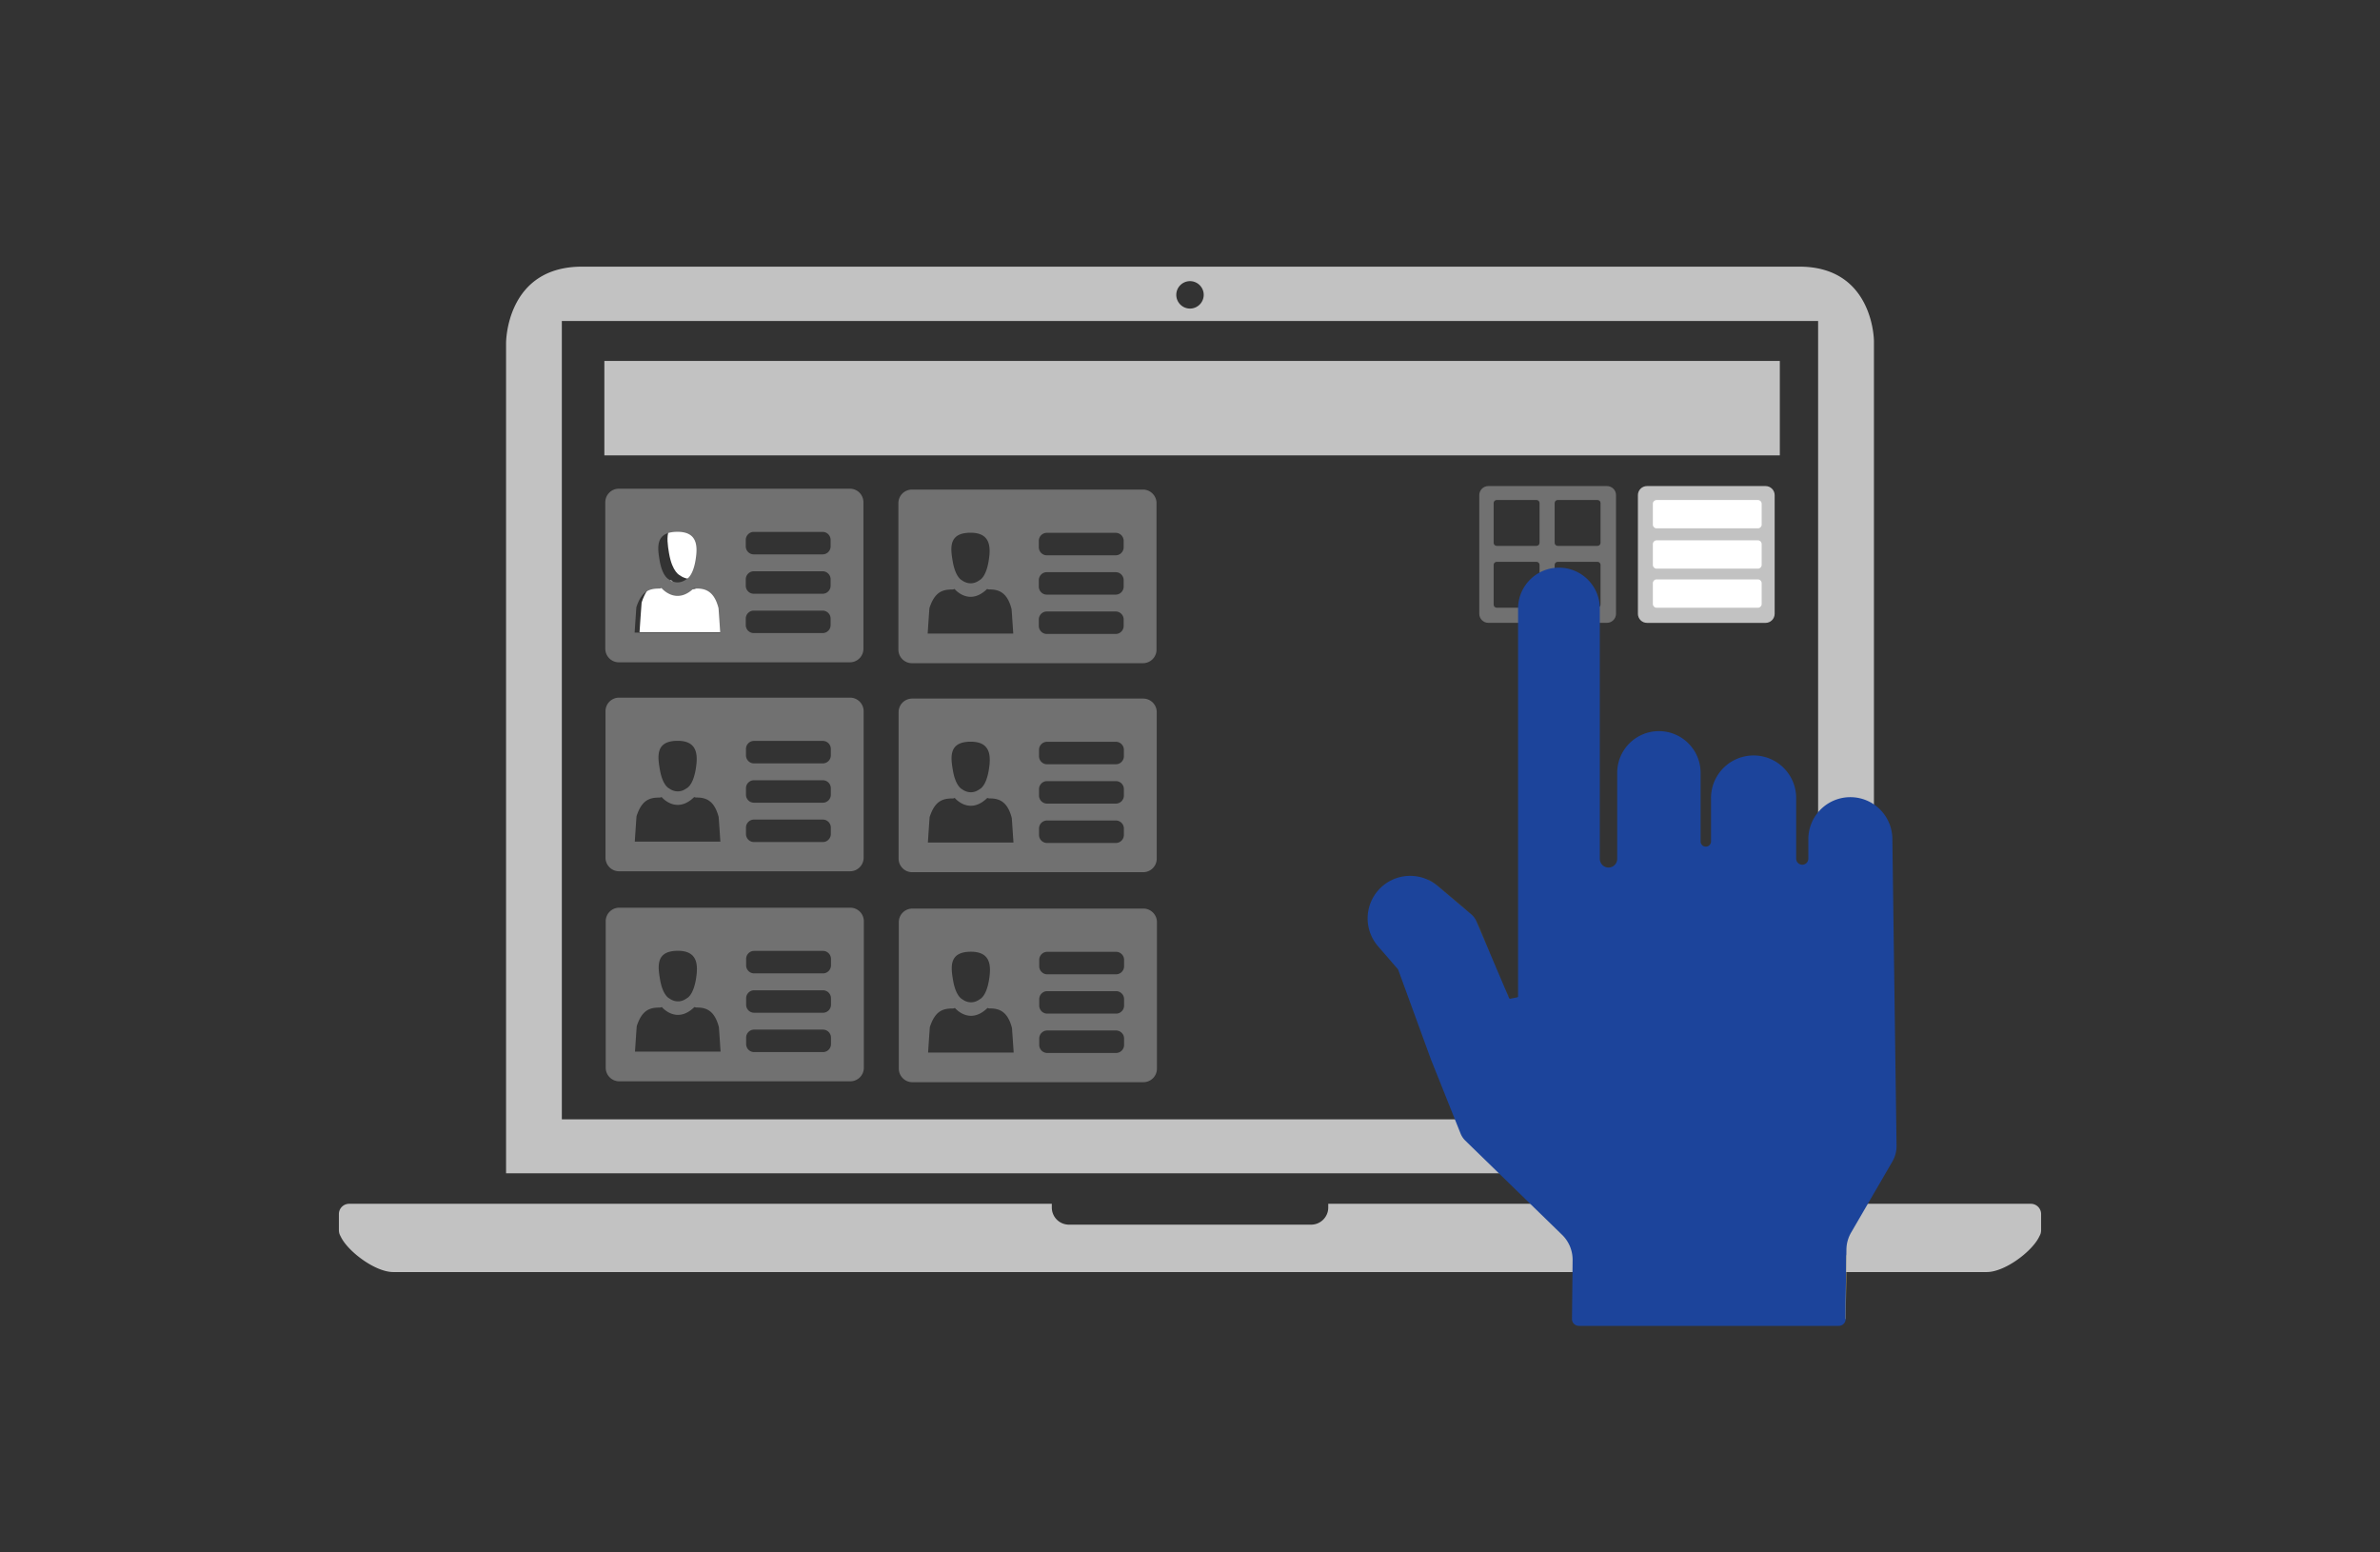
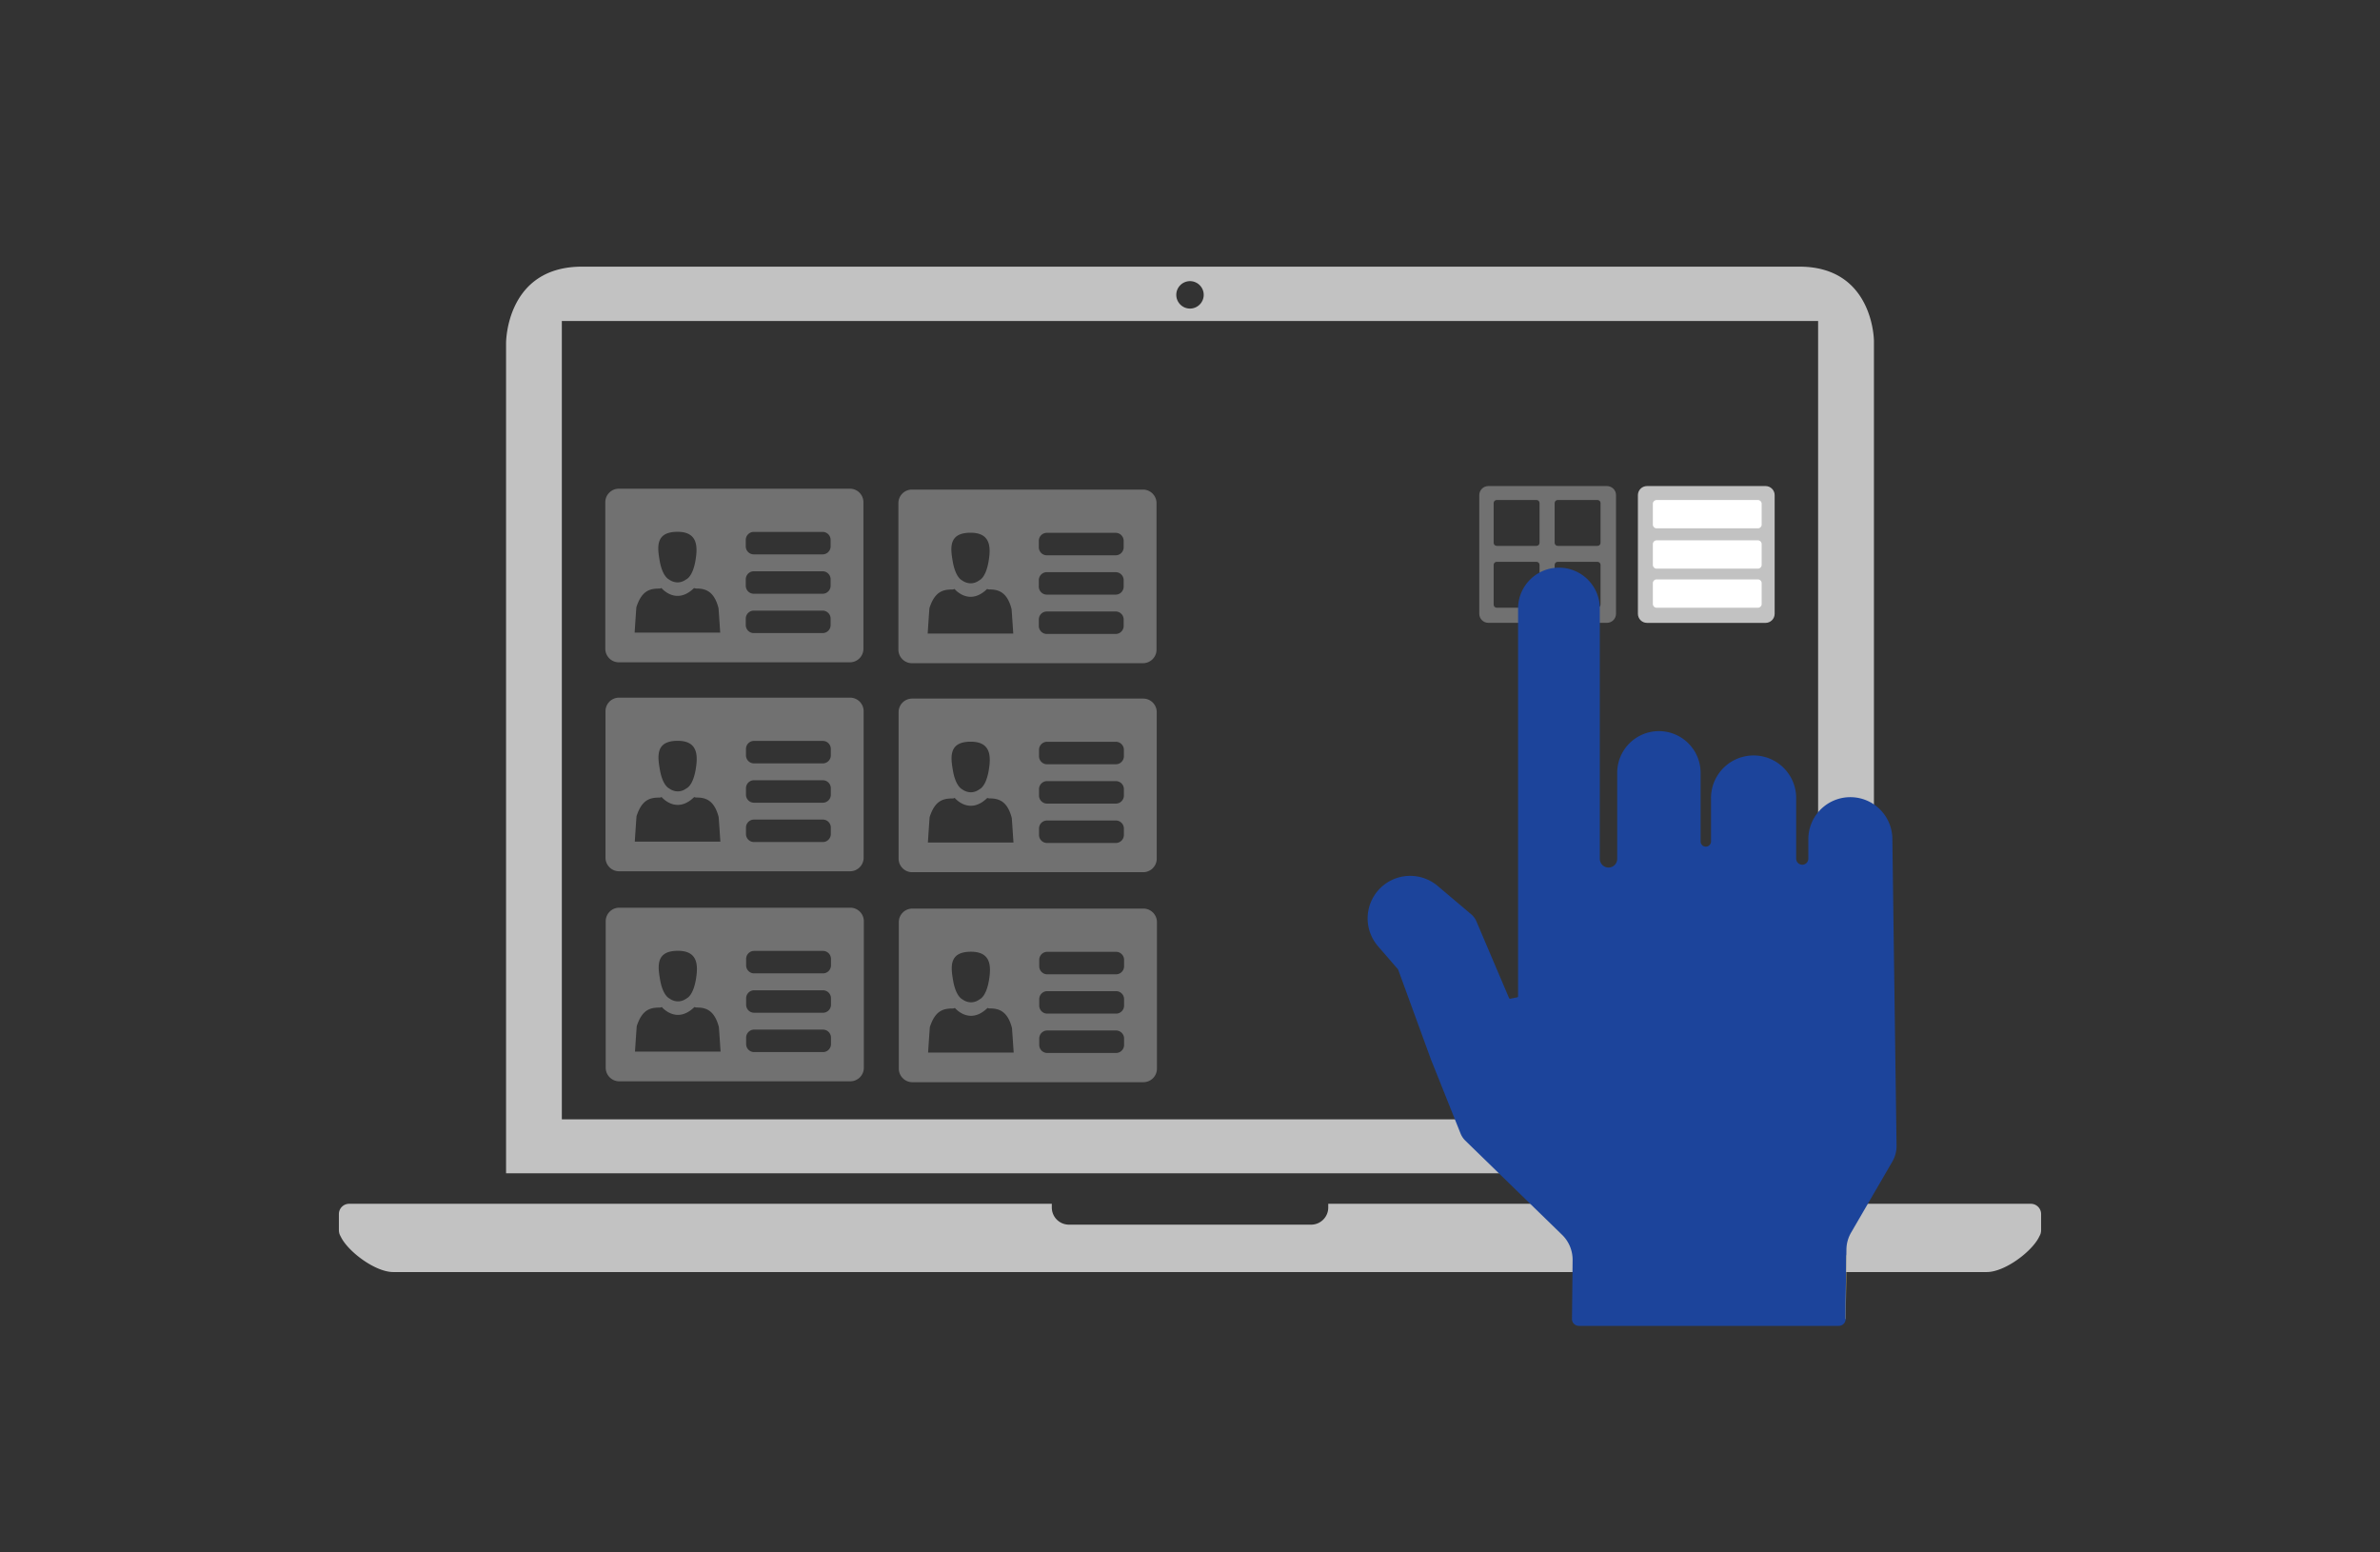
<svg xmlns="http://www.w3.org/2000/svg" id="Ebene_1" width="460" height="300" viewBox="0 0 460 300">
  <rect x="0" y="0" width="460" height="300" fill="#333333" stroke="none" />
  <style>.st0{fill:#c2c2c2}.st1{fill:#fff}.st2{fill:#717171}.st3{opacity:.15;fill:#ac8611}.st4{fill:#1c449b}.st5{fill:#f9de8a}</style>
  <path class="st0" d="M347.79 51.53h-235.3c-14.68 0-14.68 14.63-14.68 14.78v160.43h264.38V65.9c0-.27-.17-14.37-14.4-14.37zM230 54.33c1.46 0 2.65 1.19 2.65 2.65s-1.19 2.65-2.65 2.65-2.65-1.19-2.65-2.65 1.19-2.65 2.65-2.65zm121.41 161.98H108.59V62.03H351.4v154.28zM392.52 232.63H256.72v.73c0 1.81-1.48 3.3-3.3 3.3h-46.83a3.31 3.31 0 0 1-3.3-3.3v-.73H67.48c-1.09 0-1.98.89-1.98 1.98v3.08s-.01.32.09.68c.07.25.23.52.34.74 1.42 2.8 6.63 6.74 10.12 6.71H383.95c3.49.03 8.7-3.91 10.12-6.71.11-.23.27-.49.34-.74.1-.37.09-.68.09-.68v-3.08c0-1.09-.89-1.98-1.98-1.98z" />
-   <path class="st1" d="M129.31 106.92c-.53-3.11-.92-6.46 4.08-6.46 4.63 0 4.62 3.36 4.08 6.46-.63 3.7-2.05 4.22-2.12 4.28-2.1 1.5-3.92 0-3.92 0s-1.49-.58-2.12-4.28zm13.4 9.72c-1.01-3.93-3.11-4.41-5.03-4.41-.29 0-.53-.11-.55-.09-4.11 3.97-7.42-.04-7.42-.04s-.1.14-.55.14c-2.25 0-3.97.61-5.15 4.19-.05.38-.4 5.73-.4 5.73h19.47c.02.01-.32-5.14-.37-5.52z" />
-   <path class="st0" d="M116.81 69.75H344V88H116.81z" />
  <path class="st2" d="M310.59 93.93h-22.93c-.96 0-1.75.79-1.75 1.75v22.93c0 .96.79 1.75 1.75 1.75h22.93c.96 0 1.75-.79 1.75-1.75V95.68c.01-.96-.78-1.75-1.75-1.75zm-13.03 22.92c0 .32-.26.59-.59.59h-7.69c-.32 0-.59-.26-.59-.59v-7.69c0-.32.26-.59.59-.59h7.69c.32 0 .59.26.59.59v7.69zm0-11.95c0 .32-.26.59-.59.59h-7.69c-.32 0-.59-.26-.59-.59v-7.69c0-.32.26-.59.59-.59h7.69c.32 0 .59.26.59.59v7.69zm11.79 11.95c0 .32-.26.59-.59.59h-7.69c-.32 0-.59-.26-.59-.59v-7.69c0-.32.26-.59.59-.59h7.69c.32 0 .59.26.59.59v7.69zm0-11.95c0 .32-.26.59-.59.59h-7.69c-.32 0-.59-.26-.59-.59v-7.69c0-.32.26-.59.59-.59h7.69c.32 0 .59.26.59.59v7.69z" />
  <path class="st0" d="M341.25 120.37h-22.93c-.96 0-1.75-.79-1.75-1.75V95.68c0-.96.79-1.75 1.75-1.75h22.93c.96 0 1.75.79 1.75 1.75v22.93c0 .97-.79 1.76-1.75 1.76z" />
  <path class="st1" d="M339.78 102.1h-19.61c-.39 0-.71-.32-.71-.71v-4.05c0-.39.32-.71.71-.71h19.61c.39 0 .71.32.71.71v4.05c0 .39-.32.71-.71.71zM339.78 109.89h-19.61c-.39 0-.71-.32-.71-.71v-4.05c0-.39.32-.71.71-.71h19.61c.39 0 .71.32.71.71v4.05c0 .39-.32.71-.71.71zM339.78 117.44h-19.61c-.39 0-.71-.32-.71-.71v-4.05c0-.39.32-.71.71-.71h19.61c.39 0 .71.32.71.71v4.05c0 .39-.32.71-.71.71z" />
-   <path class="st3" d="M291.57 192.43c-2.96-5.19-5.08-13.36-6.75-15.2-1.84-2.02-5.17-4.51-6.59-5.8l-2.17-1.58s15.94 24.62 15.51 22.58z" />
  <path class="st4" d="M357.79 238.17l7.95-13.68c.55-.95.84-2.03.82-3.13l-.58-42.11-.23-17.19a8.122 8.122 0 0 0-8.12-8.01 8.12 8.12 0 0 0-8.12 8.12v3.76c0 .53-.35.99-.85 1.13-.75.21-1.5-.35-1.5-1.13v-11.71a8.23 8.23 0 0 0-16.46 0v8.39c0 .49-.36.91-.84.99-.61.1-1.17-.37-1.17-.99v-13.26c0-4.45-3.61-8.06-8.06-8.06-4.45 0-8.06 3.61-8.06 8.06v16.62c0 .86-.65 1.59-1.51 1.67-.99.1-1.85-.68-1.85-1.67V117.6c0-4.36-3.54-7.9-7.9-7.9s-7.9 3.54-7.9 7.9v74.91c0 .11-.08.21-.19.23l-1.3.26a.235.235 0 0 1-.26-.14l-6.29-14.78c-.23-.55-.59-1.04-1.05-1.42l-6.46-5.46a8.223 8.223 0 0 0-11.3.65 8.223 8.223 0 0 0-.22 11.01l3.88 4.48 6.38 17.47 5.69 14.23c.21.52.52.99.92 1.38l18.71 18.21a6.723 6.723 0 0 1 2.03 4.88l-.12 11.38c-.01.73.58 1.33 1.32 1.33h50.25c.72 0 1.31-.58 1.32-1.3l.15-13.37c0-1.2.32-2.36.92-3.38z" />
  <path class="st5" d="M356.83 242.68l-.13 12.31c.01-.06.04-.11.04-.17l.14-12.4c-.02.09-.05.18-.05.26z" />
  <path class="st2" d="M164.27 94.44H119.6a2.62 2.62 0 0 0-2.61 2.62v28.31c0 1.44 1.18 2.62 2.61 2.62h44.67a2.62 2.62 0 0 0 2.61-2.62V97.06a2.614 2.614 0 0 0-2.61-2.62zm-33.32 8.33c3.93 0 3.92 2.88 3.47 5.54-.54 3.17-1.74 3.62-1.8 3.66-1.78 1.29-3.33 0-3.33 0s-1.26-.49-1.8-3.66c-.46-2.66-.79-5.54 3.46-5.54zm-8.29 19.47s.3-4.59.34-4.91c1-3.07 2.46-3.59 4.37-3.59.38 0 .46-.12.46-.12s2.81 3.43 6.3.03c.02-.02.22.08.47.08 1.63 0 3.41.41 4.27 3.78.04.33.33 4.74.33 4.74h-16.54zm37.88-1.45c0 .85-.69 1.55-1.54 1.55h-13.32c-.85 0-1.54-.7-1.54-1.55v-1.24c0-.85.69-1.55 1.54-1.55H159c.85 0 1.54.7 1.54 1.55v1.24zm0-7.6c0 .85-.69 1.55-1.54 1.55h-13.32c-.85 0-1.54-.7-1.54-1.55v-1.24c0-.85.69-1.55 1.54-1.55H159c.85 0 1.54.7 1.54 1.55v1.24zm0-7.61c0 .85-.69 1.55-1.54 1.55h-13.32c-.85 0-1.54-.7-1.54-1.55v-1.24c0-.85.69-1.55 1.54-1.55H159c.85 0 1.54.7 1.54 1.55v1.24zM220.92 94.61h-44.67a2.62 2.62 0 0 0-2.61 2.62v28.31c0 1.44 1.18 2.62 2.61 2.62h44.67a2.62 2.62 0 0 0 2.61-2.62V97.23c0-1.44-1.18-2.62-2.61-2.62zm-33.32 8.34c3.93 0 3.92 2.88 3.47 5.54-.54 3.17-1.74 3.62-1.8 3.66-1.78 1.29-3.33 0-3.33 0s-1.26-.49-1.8-3.66c-.47-2.67-.79-5.54 3.46-5.54zm-8.3 19.47s.3-4.59.34-4.91c1-3.07 2.46-3.59 4.37-3.59.38 0 .46-.12.46-.12s2.81 3.43 6.3.03c.02-.02.22.08.47.08 1.63 0 3.41.41 4.27 3.78.04.33.33 4.74.33 4.74H179.3zm37.88-1.46c0 .85-.69 1.55-1.54 1.55h-13.32c-.85 0-1.54-.7-1.54-1.55v-1.24c0-.85.69-1.55 1.54-1.55h13.32c.85 0 1.54.7 1.54 1.55v1.24zm0-7.6c0 .85-.69 1.55-1.54 1.55h-13.32c-.85 0-1.54-.7-1.54-1.55v-1.24c0-.85.69-1.55 1.54-1.55h13.32c.85 0 1.54.7 1.54 1.55v1.24zm0-7.6c0 .85-.69 1.55-1.54 1.55h-13.32c-.85 0-1.54-.7-1.54-1.55v-1.24c0-.85.69-1.55 1.54-1.55h13.32c.85 0 1.54.7 1.54 1.55v1.24zM164.31 134.82h-44.67a2.62 2.62 0 0 0-2.61 2.62v28.31c0 1.44 1.18 2.62 2.61 2.62h44.67a2.62 2.62 0 0 0 2.61-2.62v-28.31a2.62 2.62 0 0 0-2.61-2.62zm-33.32 8.34c3.93 0 3.92 2.88 3.47 5.54-.54 3.17-1.74 3.62-1.8 3.66-1.78 1.29-3.33 0-3.33 0s-1.26-.49-1.8-3.66c-.46-2.67-.79-5.54 3.46-5.54zm-8.3 19.47s.3-4.59.34-4.91c1-3.07 2.46-3.59 4.37-3.59.38 0 .46-.12.46-.12s2.81 3.43 6.3.03c.02-.02.22.08.47.08 1.63 0 3.41.41 4.27 3.78.04.33.33 4.74.33 4.74h-16.54zm37.89-1.46c0 .85-.69 1.55-1.54 1.55h-13.32c-.85 0-1.54-.7-1.54-1.55v-1.24c0-.85.69-1.55 1.54-1.55h13.32c.85 0 1.54.7 1.54 1.55v1.24zm0-7.6c0 .85-.69 1.55-1.54 1.55h-13.32c-.85 0-1.54-.7-1.54-1.55v-1.24c0-.85.69-1.55 1.54-1.55h13.32c.85 0 1.54.7 1.54 1.55v1.24zm0-7.6c0 .85-.69 1.55-1.54 1.55h-13.32c-.85 0-1.54-.7-1.54-1.55v-1.24c0-.85.69-1.55 1.54-1.55h13.32c.85 0 1.54.7 1.54 1.55v1.24zM220.96 135h-44.67a2.62 2.62 0 0 0-2.61 2.62v28.31c0 1.44 1.18 2.62 2.61 2.62h44.67a2.62 2.62 0 0 0 2.61-2.62v-28.31a2.62 2.62 0 0 0-2.61-2.62zm-33.33 8.33c3.93 0 3.92 2.88 3.47 5.54-.54 3.17-1.74 3.62-1.8 3.66-1.78 1.29-3.33 0-3.33 0s-1.26-.49-1.8-3.66c-.46-2.66-.78-5.54 3.46-5.54zm-8.29 19.47s.3-4.59.34-4.91c1-3.07 2.46-3.59 4.37-3.59.38 0 .46-.12.46-.12s2.81 3.43 6.3.03c.02-.02.22.08.47.08 1.63 0 3.41.41 4.27 3.78.04.33.33 4.74.33 4.74h-16.54zm37.88-1.45c0 .85-.69 1.55-1.54 1.55h-13.32c-.85 0-1.54-.7-1.54-1.55v-1.24c0-.85.69-1.55 1.54-1.55h13.32c.85 0 1.54.7 1.54 1.55v1.24zm0-7.61c0 .85-.69 1.55-1.54 1.55h-13.32c-.85 0-1.54-.7-1.54-1.55v-1.24c0-.85.69-1.55 1.54-1.55h13.32c.85 0 1.54.7 1.54 1.55v1.24zm0-7.6c0 .85-.69 1.55-1.54 1.55h-13.32c-.85 0-1.54-.7-1.54-1.55v-1.24c0-.85.69-1.55 1.54-1.55h13.32c.85 0 1.54.7 1.54 1.55v1.24zM164.35 175.41h-44.67a2.62 2.62 0 0 0-2.61 2.62v28.31c0 1.44 1.18 2.62 2.61 2.62h44.67a2.62 2.62 0 0 0 2.61-2.62v-28.31a2.62 2.62 0 0 0-2.61-2.62zm-33.32 8.33c3.93 0 3.92 2.88 3.47 5.54-.54 3.17-1.74 3.62-1.8 3.66-1.78 1.29-3.33 0-3.33 0s-1.26-.49-1.8-3.66c-.46-2.66-.79-5.54 3.46-5.54zm-8.3 19.47s.3-4.59.34-4.91c1-3.07 2.46-3.59 4.37-3.59.38 0 .46-.12.46-.12s2.81 3.43 6.3.03c.02-.02.22.08.47.08 1.63 0 3.41.41 4.27 3.78.04.33.33 4.74.33 4.74h-16.54zm37.88-1.45c0 .85-.69 1.55-1.54 1.55h-13.32c-.85 0-1.54-.7-1.54-1.55v-1.24c0-.85.69-1.55 1.54-1.55h13.32c.85 0 1.54.7 1.54 1.55v1.24zm0-7.6c0 .85-.69 1.55-1.54 1.55h-13.32c-.85 0-1.54-.7-1.54-1.55v-1.24c0-.85.69-1.55 1.54-1.55h13.32c.85 0 1.54.7 1.54 1.55v1.24zm0-7.61c0 .85-.69 1.55-1.54 1.55h-13.32c-.85 0-1.54-.7-1.54-1.55v-1.24c0-.85.69-1.55 1.54-1.55h13.32c.85 0 1.54.7 1.54 1.55v1.24zM221 175.58h-44.67a2.62 2.62 0 0 0-2.61 2.62v28.31c0 1.44 1.18 2.62 2.61 2.62H221a2.62 2.62 0 0 0 2.61-2.62V178.2c0-1.44-1.18-2.62-2.61-2.62zm-33.33 8.34c3.93 0 3.92 2.88 3.47 5.54-.54 3.17-1.74 3.62-1.8 3.66-1.78 1.29-3.33 0-3.33 0s-1.26-.49-1.8-3.66c-.46-2.67-.79-5.54 3.46-5.54zm-8.29 19.47s.3-4.59.34-4.91c1-3.07 2.46-3.59 4.37-3.59.38 0 .46-.12.46-.12s2.81 3.43 6.3.03c.02-.02.22.08.47.08 1.63 0 3.41.41 4.27 3.78.04.33.33 4.74.33 4.74h-16.54zm37.88-1.46c0 .85-.69 1.55-1.54 1.55H202.4c-.85 0-1.54-.7-1.54-1.55v-1.24c0-.85.69-1.55 1.54-1.55h13.32c.85 0 1.54.7 1.54 1.55v1.24zm0-7.6c0 .85-.69 1.55-1.54 1.55H202.4c-.85 0-1.54-.7-1.54-1.55v-1.24c0-.85.69-1.55 1.54-1.55h13.32c.85 0 1.54.7 1.54 1.55v1.24zm0-7.6c0 .85-.69 1.55-1.54 1.55H202.4c-.85 0-1.54-.7-1.54-1.55v-1.24c0-.85.69-1.55 1.54-1.55h13.32c.85 0 1.54.7 1.54 1.55v1.24z" />
</svg>